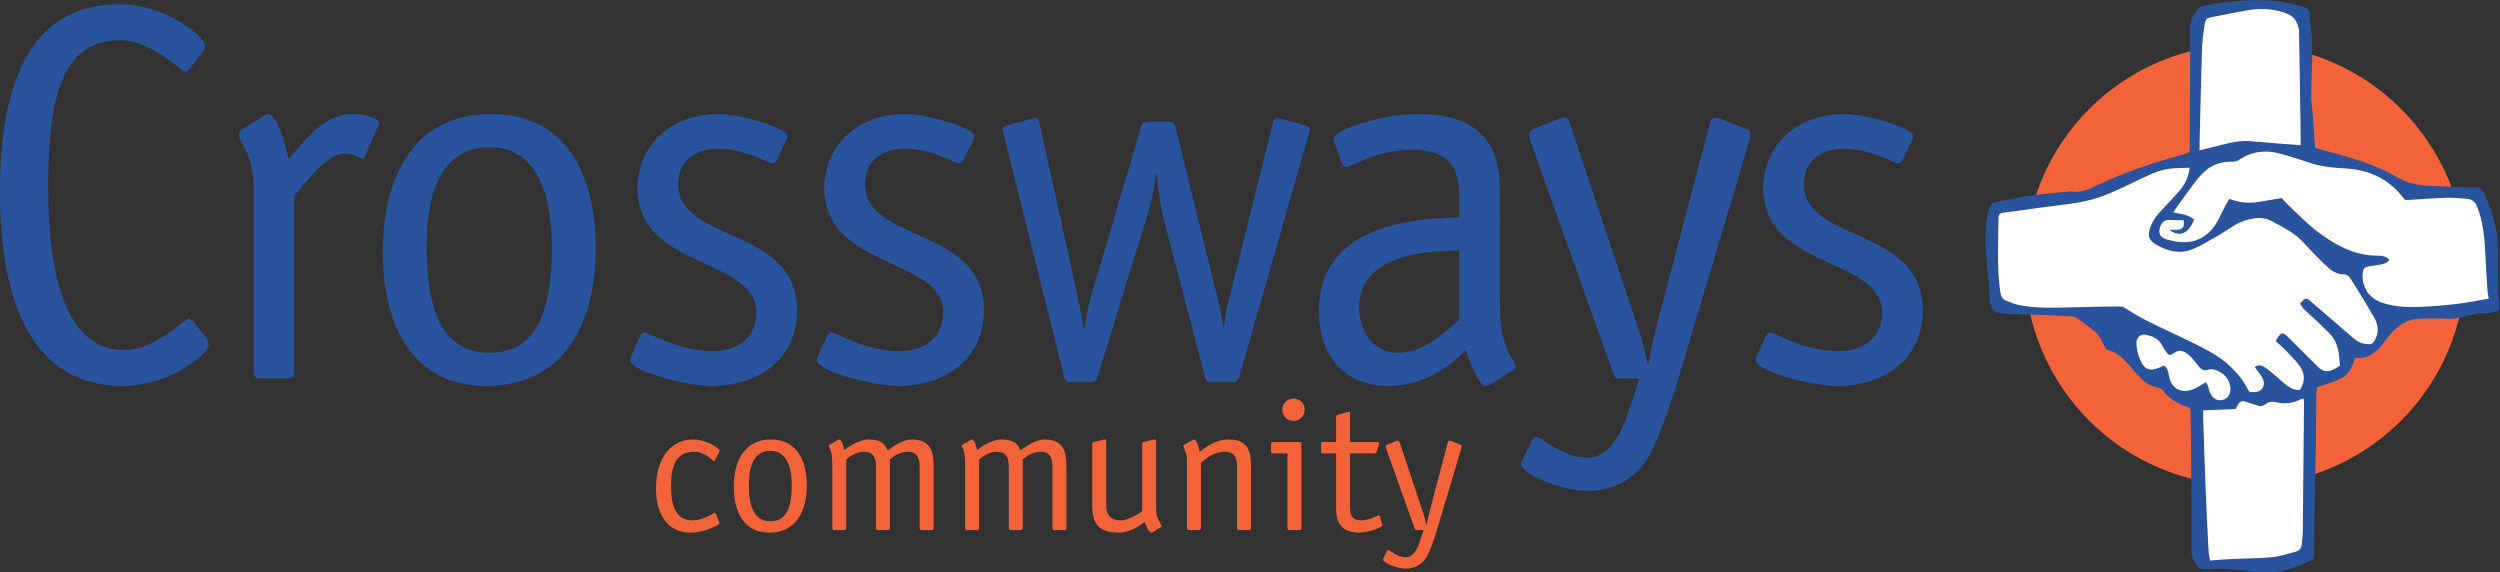
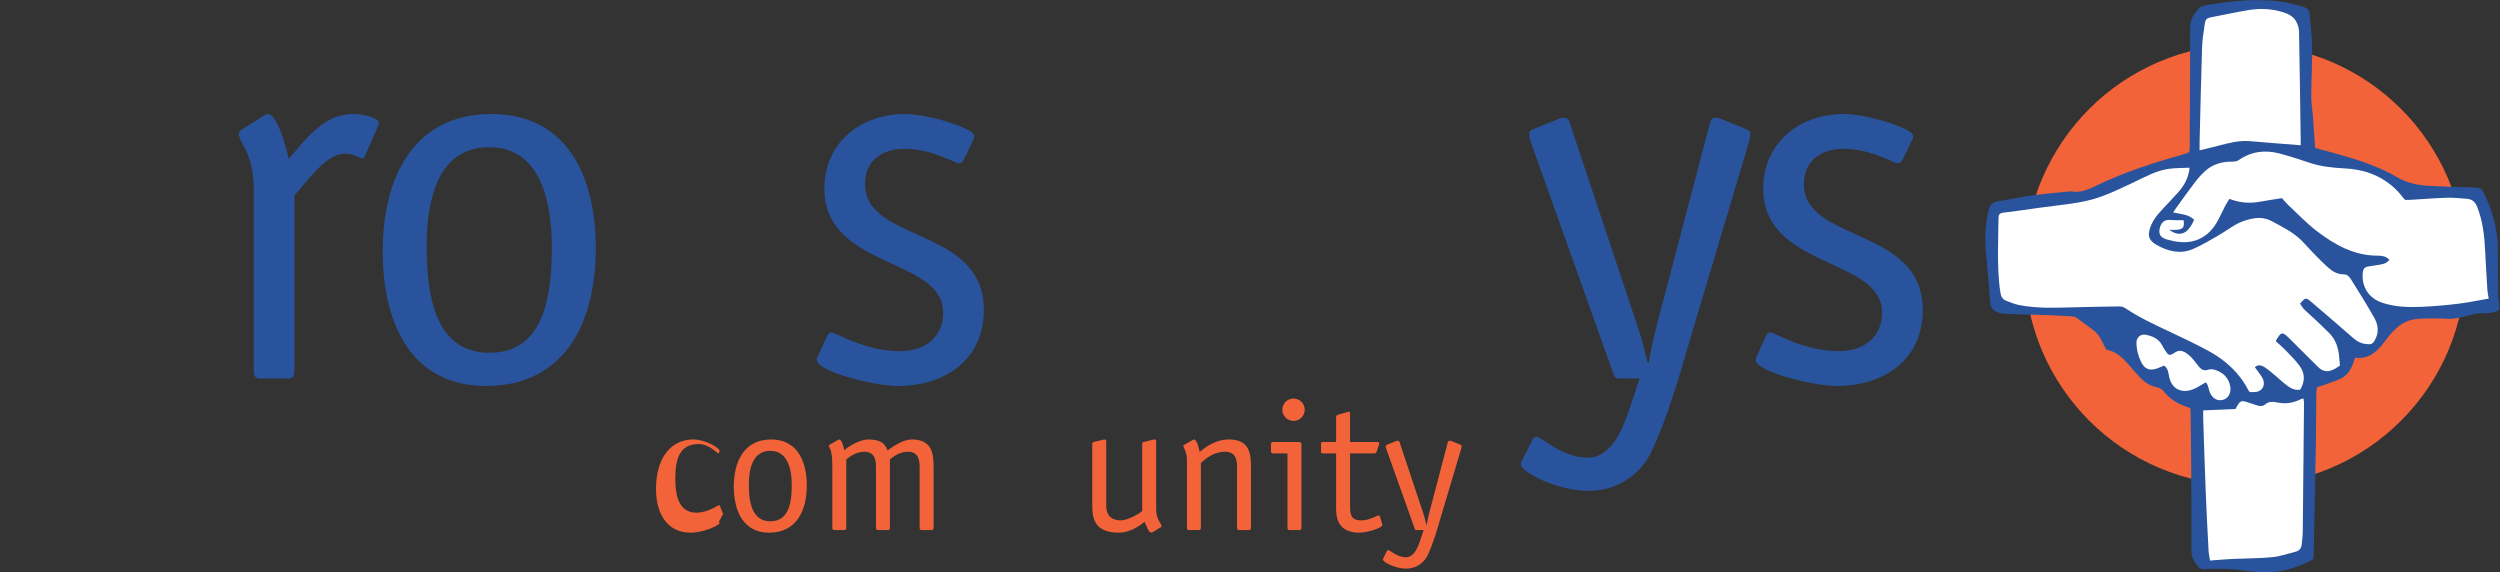
<svg xmlns="http://www.w3.org/2000/svg" version="1.1" id="svg2" xml:space="preserve" width="944.08" height="216.147" viewBox="0 0 944.08 216.147">
  <rect x="0" y="0" width="944.08" height="216.147" fill="#333333" stroke="none" />
  <defs id="defs6" />
  <g id="g8" transform="matrix(1.333,0,0,-1.333,0,216.147)">
    <g id="g10" transform="scale(0.1)">
      <path d="m 6360.37,246.73 c 344.94,0 624.58,279.629 624.58,624.567 0,344.943 -279.64,624.573 -624.58,624.573 -344.94,0 -624.57,-279.63 -624.57,-624.573 0,-344.938 279.63,-624.567 624.57,-624.567" style="fill:#f36339;fill-opacity:1;fill-rule:nonzero;stroke:none" id="path12" />
-       <path d="m 582.309,666.117 c 6.066,-7.582 9.101,-13.652 9.101,-21.234 0,-24.254 -109.183,-116.762 -242.629,-116.762 C 90.984,528.121 0,764.688 0,1078.59 c 0,288.12 74.305,530.75 338.164,530.75 133.445,0 242.629,-92.5 242.629,-116.77 0,-7.58 -3.031,-13.64 -9.098,-21.23 l -31.843,-40.94 c -4.547,-6.07 -9.098,-12.13 -15.164,-12.13 -10.614,0 -95.536,89.46 -183.489,89.46 -163.773,0 -204.719,-156.19 -204.719,-413.98 0,-280.539 60.657,-464.031 215.333,-464.031 87.953,0 172.875,89.472 183.492,89.472 4.547,0 10.613,-7.582 15.164,-12.132 l 31.84,-40.942" style="fill:#29549d;fill-opacity:1;fill-rule:nonzero;stroke:none" id="path14" />
      <path d="m 834.047,567.551 c 0,-12.141 -6.067,-18.199 -18.195,-18.199 h -78.86 c -12.129,0 -18.191,6.058 -18.191,18.199 v 520.129 c 0,27.3 -4.551,77.34 -25.781,115.25 -12.133,21.23 -16.684,33.37 -16.684,37.91 1.519,9.11 7.586,13.65 10.617,15.17 l 56.106,34.88 c 6.066,4.55 12.132,7.58 15.164,7.58 27.297,0 53.078,-94.02 59.144,-127.38 39.426,42.46 94.016,127.38 181.973,127.38 34.88,0 74.3,-12.13 74.3,-25.78 0,-3.04 -3.03,-7.58 -4.55,-12.13 l -33.36,-77.34 c -1.51,-3.03 -3.03,-10.62 -9.1,-10.62 -7.58,0 -21.23,13.65 -50.036,13.65 -53.078,0 -106.153,-78.85 -142.547,-118.28 V 567.551" style="fill:#29549d;fill-opacity:1;fill-rule:nonzero;stroke:none" id="path16" />
      <path d="m 1563.45,919.363 c 0,148.607 -40.94,285.087 -177.42,285.087 -136.48,0 -177.42,-130.41 -177.42,-280.54 0,-172.875 39.43,-301.773 178.94,-301.773 134.96,0 175.9,122.836 175.9,297.226 z M 1376.93,528.121 c -204.72,0 -292.67,165.289 -292.67,382.141 0,209.268 87.95,388.208 307.84,388.208 207.75,0 295.7,-166.81 295.7,-380.626 0,-212.297 -89.47,-389.723 -310.87,-389.723" style="fill:#29549d;fill-opacity:1;fill-rule:nonzero;stroke:none" id="path18" />
-       <path d="m 2204.92,1177.15 c -6.07,-12.13 -9.1,-18.19 -18.2,-18.19 -10.62,0 -74.3,40.94 -153.16,40.94 -60.66,0 -112.22,-30.33 -112.22,-100.08 0,-166.812 336.65,-119.804 336.65,-356.367 0,-142.543 -112.21,-215.332 -242.63,-215.332 -72.79,0 -230.49,42.457 -230.49,72.789 0,7.578 3.03,12.129 6.06,18.199 l 21.23,47.008 c 4.55,10.613 9.1,13.645 13.65,13.645 13.65,0 92.5,-53.074 195.62,-53.074 65.2,0 121.31,36.398 121.31,109.183 0,157.707 -336.64,122.828 -336.64,351.809 0,122.84 95.53,210.79 228.98,210.79 51.55,0 139.51,-24.27 178.94,-45.49 12.13,-6.07 16.68,-12.14 16.68,-19.72 0,-4.55 -4.55,-9.1 -6.07,-15.16 l -19.71,-40.95" style="fill:#29549d;fill-opacity:1;fill-rule:nonzero;stroke:none" id="path20" />
      <path d="m 2734.15,1177.15 c -6.07,-12.13 -9.1,-18.19 -18.19,-18.19 -10.62,0 -74.31,40.94 -153.16,40.94 -60.66,0 -112.22,-30.33 -112.22,-100.08 0,-166.812 336.65,-119.804 336.65,-356.367 0,-142.543 -112.22,-215.332 -242.63,-215.332 -72.79,0 -230.5,42.457 -230.5,72.789 0,7.578 3.03,12.129 6.07,18.199 l 21.23,47.008 c 4.54,10.613 9.09,13.645 13.64,13.645 13.65,0 92.51,-53.074 195.62,-53.074 65.21,0 121.32,36.398 121.32,109.183 0,157.707 -336.65,122.828 -336.65,351.809 0,122.84 95.53,210.79 228.98,210.79 51.56,0 139.51,-24.27 178.94,-45.49 12.13,-6.07 16.68,-12.14 16.68,-19.72 0,-4.55 -4.55,-9.1 -6.07,-15.16 l -19.71,-40.95" style="fill:#29549d;fill-opacity:1;fill-rule:nonzero;stroke:none" id="path22" />
-       <path d="m 3510.56,553.898 c -3.03,-6.07 -4.55,-15.16 -18.19,-15.16 h -59.15 c -15.16,0 -18.19,9.09 -19.71,15.16 l -119.8,459.482 c -7.58,30.33 -13.65,80.37 -16.68,115.25 H 3274 c -4.55,-43.98 -10.62,-75.83 -22.75,-113.74 L 3108.71,552.379 c -1.52,-6.059 -4.55,-13.641 -16.68,-13.641 h -60.66 c -12.13,0 -15.16,9.09 -16.68,15.16 l -171.36,686.942 c -3.03,6.07 -3.03,10.62 -3.03,15.17 0,6.06 6.07,7.58 13.65,10.61 l 66.72,18.2 c 4.55,0 6.07,3.04 12.13,3.04 7.58,0 9.1,-4.56 12.13,-15.17 l 109.18,-497.389 c 6.07,-25.785 12.14,-59.145 15.17,-83.406 h 3.03 c 6.07,36.394 10.62,65.203 16.69,83.406 l 144.05,488.289 c 3.04,10.61 12.14,13.64 21.23,13.64 h 57.63 c 13.65,0 15.16,-7.58 18.2,-15.16 l 124.34,-506.484 c 4.55,-19.715 7.59,-39.43 10.62,-59.141 h 3.03 c 1.52,18.196 6.07,45.489 9.1,59.141 l 128.9,517.104 c 1.51,10.61 7.58,15.17 12.13,15.17 6.07,0 7.58,-3.04 12.13,-3.04 l 66.73,-18.2 c 7.58,-3.03 13.64,-4.55 13.64,-10.61 0,-4.55 -1.51,-9.1 -3.03,-15.17 L 3510.56,553.898" style="fill:#29549d;fill-opacity:1;fill-rule:nonzero;stroke:none" id="path24" />
-       <path d="m 4133.82,911.781 c -66.72,-1.519 -283.57,-1.519 -283.57,-160.746 0,-60.652 33.36,-128.898 110.7,-128.898 78.85,0 148.61,72.789 172.87,94.019 z m 115.25,-122.836 c 0,-95.535 4.55,-109.183 18.19,-151.644 6.07,-18.192 27.3,-47.012 27.3,-56.102 0,-6.07 -7.58,-9.097 -13.65,-12.14 l -59.14,-36.387 c -6.06,-3.031 -9.1,-4.551 -12.13,-4.551 -22.75,0 -50.04,80.367 -57.62,101.598 -18.2,-16.68 -92.5,-101.598 -218.37,-101.598 -119.8,0 -197.14,78.848 -197.14,213.813 0,256.281 303.29,260.826 397.31,263.866 v 54.59 c 0,87.95 -27.29,136.48 -134.97,136.48 -101.59,0 -171.35,-48.53 -185,-48.53 -4.55,0 -9.1,3.04 -10.61,7.59 l -19.72,53.07 c -3.03,7.58 -4.55,12.13 -4.55,19.71 0,25.78 139.52,69.76 236.57,69.76 174.39,0 233.53,-84.92 233.53,-212.3 V 788.945" style="fill:#29549d;fill-opacity:1;fill-rule:nonzero;stroke:none" id="path26" />
      <path d="m 4782.87,643.371 c -24.27,-83.41 -59.14,-206.23 -104.64,-301.769 -30.32,-63.692 -95.53,-110.704 -178.94,-110.704 -86.43,0 -191.07,53.071 -191.07,75.821 0,3.043 1.52,6.07 3.03,9.101 l 30.33,60.66 c 1.52,4.54 6.07,7.579 10.62,7.579 16.68,0 71.27,-59.137 145.58,-59.137 56.11,0 90.98,56.098 115.24,128.898 l 31.85,95.532 h -54.59 c -13.65,0 -16.68,3.027 -19.72,13.648 l -235.04,659.65 c -1.52,7.58 -4.55,12.13 -3.03,21.23 0,7.58 6.06,9.1 12.13,12.13 l 63.69,25.78 c 7.58,3.03 15.16,6.07 21.23,6.07 10.61,0 13.64,-4.56 16.68,-12.14 l 191.07,-573.208 c 15.16,-43.977 22.74,-77.34 30.32,-109.184 h 3.04 c 6.07,36.391 13.65,69.758 22.75,106.149 l 151.64,576.243 c 1.51,7.58 7.58,12.14 16.68,12.14 6.07,0 13.65,-3.04 21.23,-6.07 l 63.69,-25.78 c 6.07,-3.03 12.13,-4.55 12.13,-12.13 0,-9.1 -1.51,-13.65 -3.03,-21.23 L 4782.87,643.371" style="fill:#29549d;fill-opacity:1;fill-rule:nonzero;stroke:none" id="path28" />
      <path d="m 5393.98,1177.15 c -6.07,-12.13 -9.11,-18.19 -18.2,-18.19 -10.61,0 -74.31,40.94 -153.16,40.94 -60.66,0 -112.22,-30.33 -112.22,-100.08 0,-166.812 336.65,-119.804 336.65,-356.367 0,-142.543 -112.22,-215.332 -242.63,-215.332 -72.79,0 -230.5,42.457 -230.5,72.789 0,7.578 3.04,12.129 6.07,18.199 l 21.23,47.008 c 4.55,10.613 9.1,13.645 13.65,13.645 13.64,0 92.5,-53.074 195.62,-53.074 65.21,0 121.31,36.398 121.31,109.183 0,157.707 -336.65,122.828 -336.65,351.809 0,122.84 95.54,210.79 228.99,210.79 51.56,0 139.51,-24.27 178.94,-45.49 12.13,-6.07 16.67,-12.14 16.67,-19.72 0,-4.55 -4.54,-9.1 -6.06,-15.16 l -19.71,-40.95" style="fill:#29549d;fill-opacity:1;fill-rule:nonzero;stroke:none" id="path30" />
-       <path d="m 2036.72,143.68 c 0.52,-1.559 1.56,-2.602 1.56,-4.16 0,-5.711 -43.67,-27.032 -82.13,-27.032 -61.85,0 -97.72,48.352 -97.72,124.231 0,86.812 41.58,139.82 105.52,139.82 34.82,0 74.85,-24.418 74.85,-32.219 0,-1.558 -1.05,-2.601 -1.56,-4.16 l -11.96,-21.832 c -1.04,-1.558 -1.56,-3.117 -3.12,-3.117 -2.08,0 -24.43,26.508 -55.09,26.508 -50.95,0 -66.02,-37.949 -66.02,-97.199 0,-47.301 9.36,-97.2 59.78,-97.2 33.78,0 60.81,21.309 63.93,21.309 1.56,0 2.08,-1.559 3.12,-3.117 l 8.84,-21.832" style="fill:#f36339;fill-opacity:1;fill-rule:nonzero;stroke:none" id="path32" />
+       <path d="m 2036.72,143.68 c 0.52,-1.559 1.56,-2.602 1.56,-4.16 0,-5.711 -43.67,-27.032 -82.13,-27.032 -61.85,0 -97.72,48.352 -97.72,124.231 0,86.812 41.58,139.82 105.52,139.82 34.82,0 74.85,-24.418 74.85,-32.219 0,-1.558 -1.05,-2.601 -1.56,-4.16 c -1.04,-1.558 -1.56,-3.117 -3.12,-3.117 -2.08,0 -24.43,26.508 -55.09,26.508 -50.95,0 -66.02,-37.949 -66.02,-97.199 0,-47.301 9.36,-97.2 59.78,-97.2 33.78,0 60.81,21.309 63.93,21.309 1.56,0 2.08,-1.559 3.12,-3.117 l 8.84,-21.832" style="fill:#f36339;fill-opacity:1;fill-rule:nonzero;stroke:none" id="path32" />
      <path d="m 2243.05,246.602 c 0,50.937 -14.03,97.718 -60.82,97.718 -46.77,0 -60.81,-44.699 -60.81,-96.16 0,-59.25 13.51,-103.441 61.33,-103.441 46.27,0 60.3,42.101 60.3,101.883 z m -63.93,-134.114 c -70.17,0 -100.32,56.66 -100.32,130.992 0,71.731 30.15,133.059 105.51,133.059 71.21,0 101.36,-57.168 101.36,-130.461 0,-72.769 -30.67,-133.59 -106.55,-133.59" style="fill:#f36339;fill-opacity:1;fill-rule:nonzero;stroke:none" id="path34" />
      <path d="m 2357.9,304.289 c 0,11.961 -0.52,24.441 -3.12,36.391 -2.6,11.949 -6.76,15.07 -6.76,17.672 0,1.039 0.52,2.078 2.61,3.636 l 22.35,12.481 c 1.03,0.511 3.11,2.07 4.67,2.07 7.8,0 13.51,-27.019 14.04,-30.66 13.51,12.473 45.73,30.66 67.57,30.66 33.79,0 48.34,-10.391 55.09,-31.18 15.6,11.442 43.67,31.18 68.61,31.18 57.7,0 61.86,-40.539 61.86,-77.961 V 126.012 c 0,-4.16 -2.08,-6.242 -6.24,-6.242 h -27.03 c -4.15,0 -6.24,2.082 -6.24,6.242 v 173.609 c 0,22.348 -5.71,42.098 -33.26,42.098 -24.95,0 -40.54,-14.039 -50.94,-21.309 V 126.012 c 0,-4.16 -2.08,-6.242 -6.24,-6.242 h -27.03 c -4.15,0 -6.23,2.082 -6.23,6.242 v 173.609 c 0,22.348 -5.72,42.098 -33.79,42.098 -23.39,0 -41.58,-14.547 -50.42,-21.828 V 126.012 c 0,-4.16 -2.07,-6.242 -6.24,-6.242 h -27.02 c -4.16,0 -6.24,2.082 -6.24,6.242 v 178.277" style="fill:#f36339;fill-opacity:1;fill-rule:nonzero;stroke:none" id="path36" />
-       <path d="m 2734.19,304.289 c 0,11.961 -0.52,24.441 -3.12,36.391 -2.6,11.949 -6.76,15.07 -6.76,17.672 0,1.039 0.52,2.078 2.6,3.636 l 22.35,12.481 c 1.04,0.511 3.12,2.07 4.68,2.07 7.8,0 13.51,-27.019 14.04,-30.66 13.51,12.473 45.73,30.66 67.57,30.66 33.79,0 48.34,-10.391 55.09,-31.18 15.6,11.442 43.67,31.18 68.61,31.18 57.7,0 61.86,-40.539 61.86,-77.961 V 126.012 c 0,-4.16 -2.08,-6.242 -6.24,-6.242 h -27.03 c -4.15,0 -6.24,2.082 -6.24,6.242 v 173.609 c 0,22.348 -5.71,42.098 -33.26,42.098 -24.95,0 -40.54,-14.039 -50.94,-21.309 V 126.012 c 0,-4.16 -2.08,-6.242 -6.24,-6.242 h -27.03 c -4.15,0 -6.23,2.082 -6.23,6.242 v 173.609 c 0,22.348 -5.72,42.098 -33.79,42.098 -23.39,0 -41.58,-14.547 -50.42,-21.828 V 126.012 c 0,-4.16 -2.08,-6.242 -6.24,-6.242 h -27.02 c -4.16,0 -6.24,2.082 -6.24,6.242 v 178.277" style="fill:#f36339;fill-opacity:1;fill-rule:nonzero;stroke:none" id="path38" />
      <path d="m 3235.75,363.031 c 0,3.641 1.56,5.719 3.64,6.239 l 25.99,6.23 c 4.16,1.039 2.6,0.531 6.24,1.039 3.64,0 3.64,-4.16 3.64,-6.75 V 184.738 c 0,-11.949 0.51,-23.386 5.71,-34.297 3.12,-6.242 9.88,-16.632 9.88,-19.75 0,-2.082 -2.6,-3.121 -4.68,-4.16 l -20.27,-12.48 c -2.08,-1.031 -3.12,-1.563 -4.16,-1.563 -7.79,0 -13.51,18.723 -19.23,30.672 -14.56,-11.949 -42.62,-30.672 -72.25,-30.672 -70.17,0 -75.89,40.551 -75.89,77.973 v 172.57 c 0,3.641 1.56,5.719 3.64,6.239 l 25.99,6.23 c 4.16,1.039 2.6,0.531 6.24,1.039 3.64,0 3.64,-4.16 3.64,-6.75 V 189.422 c 0,-22.352 8.83,-42.102 42.62,-42.102 16.11,0 49.38,17.149 59.25,26.508 v 189.203" style="fill:#f36339;fill-opacity:1;fill-rule:nonzero;stroke:none" id="path40" />
      <path d="m 3543.96,126.012 c 0,-4.16 -2.08,-6.242 -6.24,-6.242 h -27.02 c -4.17,0 -6.24,2.082 -6.24,6.242 v 173.609 c 0,22.348 -5.72,42.098 -33.79,42.098 -33.79,0 -55.61,-20.27 -68.61,-31.707 v -184 c 0,-4.16 -2.08,-6.242 -6.23,-6.242 h -27.04 c -4.15,0 -6.23,2.082 -6.23,6.242 v 179.32 c 0,17.156 0,22.879 -2.08,30.668 -4.16,15.59 -8.32,19.238 -8.32,21.828 0,1.043 0.52,2.082 2.6,3.641 l 23.39,13 c 1.04,0.511 2.6,2.07 4.16,2.07 9.36,0 15.59,-31.18 16.11,-35.34 17.16,13.512 44.18,35.34 83.69,35.34 57.69,0 61.85,-40.539 61.85,-77.961 V 126.012" style="fill:#f36339;fill-opacity:1;fill-rule:nonzero;stroke:none" id="path42" />
      <path d="m 3664.53,429.039 c -17.67,0 -31.7,14.039 -31.7,31.711 0,17.672 14.03,31.699 31.7,31.699 17.67,0 31.71,-14.551 31.71,-31.699 0,-17.16 -14.04,-31.711 -31.71,-31.711 z m 22.35,-303.027 c 0,-4.16 -2.07,-6.242 -6.24,-6.242 h -27.02 c -4.16,0 -6.24,2.082 -6.24,6.242 v 211.027 h -40.54 c -4.16,0 -6.24,2.082 -6.24,6.242 v 19.75 c 0,4.16 2.08,6.239 6.24,6.239 h 73.29 c 5.72,0 6.75,-3.122 6.75,-7.801 V 126.012" style="fill:#f36339;fill-opacity:1;fill-rule:nonzero;stroke:none" id="path44" />
      <path d="m 3915.06,139 c 0.52,-2.07 1.04,-3.629 1.04,-5.191 0,-6.758 -38.98,-21.321 -67.05,-21.321 -22.35,0 -41.07,8.321 -48.86,18.203 -15.08,16.11 -15.08,39.5 -15.08,58.731 v 147.617 h -38.98 c -3.64,0 -3.64,3.641 -3.64,6.242 v 19.75 c 0,3.641 0,6.239 3.64,6.239 h 38.98 v 71.21 c 0,3.11 2.08,5.2 5.72,6.231 l 27.55,7.801 c 1.55,0 2.6,0.519 3.64,0.519 2.59,0 2.59,-2.601 2.59,-5.722 V 369.27 h 76.93 c 3.12,0 5.72,-0.52 5.72,-3.641 0,-1.039 -0.52,-2.078 -0.52,-3.641 l -6.76,-20.269 c -1.04,-2.598 -3.63,-4.68 -6.75,-4.68 h -68.62 V 189.422 c 0,-20.793 0,-42.102 31.19,-42.102 24.44,0 45.23,14.032 49.9,14.032 2.08,0 3.64,-1.563 3.64,-3.122 l 5.72,-19.23" style="fill:#f36339;fill-opacity:1;fill-rule:nonzero;stroke:none" id="path46" />
      <path d="m 4080.33,152 c -8.32,-28.59 -20.28,-70.691 -35.87,-103.441 -10.4,-21.828 -32.75,-37.938 -61.34,-37.938 -29.62,0 -65.49,18.188 -65.49,25.988 0,1.039 0.52,2.082 1.04,3.109 l 10.4,20.801 c 0.52,1.559 2.08,2.59 3.64,2.59 5.71,0 24.43,-20.27 49.9,-20.27 19.23,0 31.18,19.238 39.5,44.18 l 10.92,32.751 h -18.72 c -4.68,0 -5.72,1.039 -6.75,4.679 l -80.57,226.11 c -0.52,2.589 -1.56,4.152 -1.04,7.269 0,2.602 2.08,3.121 4.16,4.16 l 21.83,8.832 c 2.6,1.051 5.2,2.09 7.27,2.09 3.65,0 4.68,-1.558 5.72,-4.16 l 65.49,-196.48 c 5.2,-15.071 7.8,-26.508 10.4,-37.418 h 1.04 c 2.08,12.468 4.68,23.91 7.8,36.378 l 51.97,197.52 c 0.52,2.602 2.61,4.16 5.72,4.16 2.08,0 4.68,-1.039 7.28,-2.09 l 21.83,-8.832 c 2.08,-1.039 4.16,-1.558 4.16,-4.16 0,-3.117 -0.52,-4.68 -1.04,-7.269 L 4080.33,152" style="fill:#f36339;fill-opacity:1;fill-rule:nonzero;stroke:none" id="path48" />
      <path d="m 6563.82,524.371 c -0.54,-5.82 -1.77,-13.492 -1.86,-21.172 -0.52,-47.75 -0.38,-95.508 -1.23,-143.25 -1.84,-103.898 -4.14,-207.801 -6.27,-311.699 -0.06,-3 -0.39,-5.988 -0.69,-10.34 -24.14,-14.23 -50.55,-23.859 -77.91,-31.141 -37.58,-9.988 -75.43,-7.348 -113.31,-2.109 -39.02,5.398 -78.14,7.34 -117.49,4.441 -4.78,-0.352 -11.4,0.91 -14.41,4.059 -12.63,13.191 -22.58,27.539 -22.5,47.602 0.32,77.968 -0.09,155.949 -0.55,233.918 -0.31,52.582 -1.14,105.148 -1.79,157.718 -0.05,4.18 -0.57,8.352 -0.9,12.981 -5.39,1.941 -10.41,3.769 -15.46,5.551 -23.35,8.218 -43.3,21.64 -58.83,40.808 -5.32,6.571 -11.13,10.903 -19.08,12.321 -19.28,3.441 -34.87,13.48 -48.08,27.222 -12.13,12.629 -23.65,25.879 -35.01,39.207 -17.26,20.25 -37.2,36.168 -61.74,40.797 -7.96,14.926 -13.8,28.903 -22.37,40.942 -6.08,8.527 -15.57,14.773 -24.02,21.418 -10.43,8.203 -21.74,15.324 -31.96,23.769 -5.93,4.902 -11.91,7.5 -19.54,7.824 -19.3,0.817 -38.57,2.528 -57.87,3.2 -42.3,1.468 -84.61,2.332 -126.9,3.886 -8.32,0.309 -17.04,1.383 -24.75,4.293 -13.16,4.973 -20.31,13.766 -21.29,29.758 -2.78,45.777 -8.13,91.395 -11.89,137.121 -3.43,41.703 -2.65,83.074 8.04,124.114 3.83,14.67 11.45,20.95 25.22,23.27 33.9,5.71 67.59,12.77 101.61,17.5 34.06,4.74 68.41,7.31 102.64,10.82 1.2,0.13 2.46,0.39 3.62,0.17 27.8,-5.19 51.06,6.4 75.23,18 75.81,36.38 155.49,62.43 236.36,84.97 2.9,0.81 5.77,1.73 8.66,2.58 15.42,4.5 15.77,4.49 15.94,21.02 0.32,32.64 0.17,65.28 0.3,97.92 0.31,80.4 1.03,160.79 0.78,241.18 -0.07,22.73 11.71,38.67 25.86,53.8 3.03,3.25 8.21,5.32 12.74,6.2 63.67,12.41 127.87,19.16 192.78,14.7 30.77,-2.11 60.78,-8.98 90.31,-18.06 10.8,-3.32 15.97,-9.35 16.8,-20.34 2.33,-30.69 6.75,-61.33 7.08,-92.02 0.51,-47.05 -2.2,-94.13 -2.51,-141.21 -0.11,-16.79 3.02,-33.58 4.29,-50.4 2.42,-31.86 4.56,-63.73 6.8,-95.37 33.78,-9.34 67.01,-17.8 99.78,-27.75 46.29,-14.07 91.62,-31.34 133.43,-55.61 28.94,-16.79 59.66,-22.35 91.68,-24.05 43.46,-2.3 86.98,-3.72 130.49,-4.58 10.68,-0.21 16.42,-4.02 21.02,-13.13 25.98,-51.47 41.28,-105.478 41.3,-163.505 0.01,-42.305 0.49,-84.61 1.16,-126.91 0.16,-10.832 1.47,-21.688 2.89,-32.45 1.05,-7.988 -2.07,-13.531 -9.31,-15.277 -10.99,-2.648 -22.53,-6.223 -33.41,-5.121 -10.62,1.074 -20.12,0.078 -30.13,-2.461 -18.68,-4.738 -37.35,-10.039 -56.36,-12.758 -12.92,-1.843 -26.42,0.684 -39.66,0.586 -22.23,-0.156 -44.62,0.66 -66.65,-1.683 -28.91,-3.075 -51.85,-18.707 -70.6,-40.489 -6.31,-7.324 -12.44,-14.832 -18.18,-22.601 -20.94,-28.313 -44.66,-51.539 -84.3,-46.43 -7.79,-24.351 -16.68,-47.871 -40.09,-58.992 -20.97,-9.969 -43.76,-16.141 -67.91,-24.758" style="fill:#29549d;fill-opacity:1;fill-rule:nonzero;stroke:none" id="path50" />
      <path d="m 6446.97,655.195 c 14.77,26.66 18.8,27.336 37.14,9.114 27.45,-27.278 54.78,-54.688 82.3,-81.911 13.81,-13.648 26.41,-15.898 44.26,-7.66 6.44,2.981 12.24,7.321 18.28,11.012 -0.87,9.559 -1.64,17.941 -2.39,26.309 -2.23,24.746 -9.75,47.363 -27.61,65.41 -13.16,13.301 -26.75,26.187 -40.35,39.043 -10.09,9.543 -20.85,18.406 -30.64,28.23 -4.9,4.91 -8.32,11.297 -12.15,16.656 15.18,17.352 16.9,17.747 31.3,5.422 39.95,-34.207 79.89,-68.429 119.52,-103 9.82,-8.566 19.93,-14.648 33.3,-16.511 17.9,-2.493 21.77,-1.489 29.74,14.336 10.25,20.339 7.07,40.828 -3.26,59.148 -20.69,36.715 -43.03,72.523 -65.42,108.25 -4.54,7.246 -10.26,15.332 -21.02,15.219 -16.7,-0.172 -30.67,7.371 -42.6,17.691 -15.04,13.016 -28.93,27.402 -42.89,41.613 -11.43,11.637 -21.87,24.27 -33.42,35.782 -24.72,24.64 -55.83,39.961 -86.11,56.023 -14.25,7.559 -30.91,10.319 -47.62,7.839 -21.15,-3.15 -41.06,-9.956 -59.3,-21.116 -14.94,-9.141 -29.18,-19.489 -44.39,-28.141 -23.55,-13.394 -46.85,-27.738 -71.73,-38.168 -35.45,-14.859 -70.16,-6.406 -102.24,11.899 -22.41,12.789 -26.47,25.918 -17.83,50.152 3.21,8.98 7.74,17.789 13.21,25.594 6.91,9.84 15.16,18.8 23.28,27.72 14.25,15.64 29.3,30.56 43.17,46.52 16.46,18.93 28.74,40.16 31.53,68.71 -19.97,-0.95 -39.25,-0.53 -58.14,-3.04 -34.67,-4.59 -65.01,-21.48 -96.08,-36.27 -30.49,-14.52 -61.01,-29.3 -92.56,-41.16 -57.03,-21.44 -117.88,-24.25 -177.49,-32.82 -34.62,-4.97 -69.25,-9.96 -103.98,-14.13 -10.38,-1.24 -12.98,-6.23 -13.08,-15.43 -0.3,-30.217 -1.4,-60.428 -1.46,-90.643 -0.08,-40.473 0.49,-80.895 7.05,-121.074 1.79,-10.965 6.14,-18.352 15.71,-22.149 12.26,-4.859 24.72,-9.918 37.58,-12.441 52.04,-10.227 104.71,-7.465 157.28,-6.176 42.31,1.039 84.62,1.976 126.94,2.391 5.57,0.054 11.97,-2.102 16.63,-5.247 39.76,-26.804 83.14,-46.605 126.3,-66.988 37.11,-17.519 74.36,-34.918 110.29,-54.672 47.47,-26.101 86.54,-61.609 111.55,-110.781 0.8,-1.57 2.34,-2.75 4.36,-5.051 3.99,0 8.78,-0.121 13.55,0.031 19.07,0.559 30.53,16.43 24.31,34.649 -2.08,6.109 -6.41,11.531 -10.12,16.98 -4.35,6.403 -9.14,12.493 -13.85,18.86 10.18,8.84 19.84,5.019 27.75,-0.028 11.12,-7.082 21.06,-16.07 31.27,-24.531 11.15,-9.25 21.52,-19.531 33.19,-28.031 10.18,-7.418 21.56,-13.438 36.32,-10.981 13.79,22.614 14.03,45.84 -1.66,67.321 -11.67,15.972 -26.09,30.011 -39.85,44.363 -8.71,9.09 -18.45,17.191 -27.87,25.863" style="fill:#ffffff;fill-opacity:1;fill-rule:nonzero;stroke:none" id="path52" />
      <path d="m 6186.03,997.668 c -7.64,0 -14.26,-0.113 -20.88,0.031 -6.64,0.149 -13.28,0.692 -19.92,0.817 -14.6,0.281 -23.62,-8.258 -27.1,-25.43 -2.98,-14.695 2.33,-23.688 17.39,-28.977 3.97,-1.394 8.15,-2.179 12.23,-3.269 62.38,-16.699 108.9,5.168 136.82,58.484 6.71,12.836 12.61,26.096 19.29,38.946 3.54,6.8 7.96,13.15 12.12,19.92 29.11,-11.51 57.59,-13.33 86.77,-8.05 20.65,3.74 41.43,6.82 61.74,10.12 6.06,-6.66 10.96,-12.86 16.68,-18.19 27.36,-25.54 53.16,-53.199 82.85,-75.699 50.43,-38.215 104.75,-69.23 171.44,-69.094 11.28,0.024 24.07,-1.199 33.37,-11.554 -8.93,-13.129 -22.91,-12.961 -35.58,-15.446 -8.86,-1.734 -17.96,-2.265 -26.77,-4.199 -6.92,-1.519 -11.32,-5.941 -12.4,-13.691 -5.77,-41.176 15.42,-75.528 54.99,-88.602 36.19,-11.957 73.67,-13.207 111.12,-11.515 34.94,1.578 69.89,4.679 104.62,8.89 28.6,3.469 56.88,9.539 85.66,14.52 -1.45,8.722 -3.21,15.703 -3.66,22.765 -2.3,36.153 -4.52,72.313 -6.27,108.496 -2.13,44.188 -6.31,87.864 -23.18,129.479 -5.41,13.36 -14.33,20.78 -28.15,21.88 -19.24,1.55 -38.59,3.61 -57.82,3.01 -35.01,-1.08 -69.96,-3.99 -104.94,-6.04 -4.69,-0.28 -9.4,-0.04 -12.43,-0.04 -2.44,2.29 -3.48,3 -4.19,3.96 -41.5,55.69 -99.04,81.6 -166.49,85.22 -34.04,1.82 -67.16,4.97 -99.57,15.78 -28.57,9.52 -57.23,19.01 -86.34,26.63 -41.07,10.76 -80.06,5.69 -115.76,-19.14 -4.82,-3.35 -12.27,-4.11 -18.48,-4.06 -28.26,0.21 -54.03,-7.07 -75.28,-25.9 -11.21,-9.93 -21.28,-21.45 -30.38,-33.38 -18.67,-24.47 -36.35,-49.7 -54.39,-74.63 -2.24,-3.1 -4.22,-6.37 -6.62,-10.02 21.69,-4.68 43.36,-5.05 59.34,-20.678 -18.08,-42.133 -41.79,-49.352 -70.39,-28.512 8.37,0 15.58,-0.574 22.67,0.113 16.61,1.614 20.89,7.809 17.89,27.055" style="fill:#ffffff;fill-opacity:1;fill-rule:nonzero;stroke:none" id="path54" />
      <path d="m 6260.96,33.578 c 23.62,1.691 44.02,3.562 64.45,4.524 37.41,1.758 74.99,1.41 112.19,5.039 22.49,2.199 44.46,10.07 66.58,15.699 10.72,2.731 15.63,10.59 16.56,21.199 1.06,12.02 2.76,24.051 2.9,36.09 1.35,121.41 2.46,242.82 3.54,364.242 0.03,3.891 -0.99,7.801 -1.57,12.117 -3.1,-0.629 -4.98,-0.597 -6.45,-1.359 -21.08,-10.848 -42.84,-14.848 -66.58,-9.981 -11.56,2.372 -24.59,3.961 -34.8,-4.796 -7.6,-6.512 -15.22,-6.012 -23.62,-3.262 -9.73,3.191 -19.47,6.371 -29.23,9.5 -14.59,4.68 -18.54,3.16 -26.51,-10.16 -1.52,-2.539 -2.9,-5.168 -5.3,-9.481 -29.7,-1.328 -60.18,-2.687 -91.56,-4.09 0,-8.711 -0.23,-16.48 0.03,-24.23 2.27,-68.219 4.34,-136.43 7.06,-204.629 2.23,-56.109 5.15,-112.199 8.11,-168.281 0.5,-9.469 2.77,-18.859 4.2,-28.141" style="fill:#ffffff;fill-opacity:1;fill-rule:nonzero;stroke:none" id="path56" />
      <path d="m 6517.73,1210.08 c 0,4.93 0.07,10.31 -0.01,15.69 -1.44,102.07 -2.68,204.13 -4.69,306.19 -0.2,9.79 -3.58,20.34 -8.29,29.02 -7.88,14.56 -22.67,21.57 -37.84,26.21 -31.68,9.7 -64.25,11.17 -96.75,5.79 -33.88,-5.6 -67.46,-12.97 -101.21,-19.39 -17.76,-3.38 -20.58,-4.79 -23.32,-22.32 -3.45,-22.03 -6.62,-44.29 -7.34,-66.53 -2.87,-89.32 -4.76,-178.68 -6.98,-268.03 -0.16,-6.41 -0.02,-12.82 -0.02,-21.07 19.29,4.73 36.2,8.67 53,13.04 29.79,7.75 59.39,15.68 90.81,12.86 46.84,-4.22 93.76,-7.58 142.64,-11.46" style="fill:#ffffff;fill-opacity:1;fill-rule:nonzero;stroke:none" id="path58" />
      <path d="m 6130.76,585.762 c 11.99,-8.364 12.1,-21.321 14.59,-32.703 7.43,-33.918 34.71,-45.047 62.95,-36.047 13.82,4.398 26.14,13.5 40.44,21.168 7.94,-6.59 7.47,-19.09 12.02,-29.231 7.64,-17.027 21.4,-24.469 37.74,-19.961 13.78,3.801 22.51,19.301 19.94,36.211 -3.73,24.641 -19.01,39.86 -41.58,47.93 -6.31,2.262 -14.58,3.293 -20.62,1.141 -11.21,-4.008 -19,-0.34 -25.79,7.289 -7.61,8.562 -13.91,18.3 -21.72,26.652 -5.66,6.027 -12.3,11.609 -19.49,15.637 -8.71,4.882 -18.17,5.312 -27.33,-0.723 -15.7,-10.344 -18.1,-9.766 -28.02,5.473 -2.96,4.547 -5.86,9.172 -8.3,14.004 -9.69,19.164 -27.12,26.648 -46.61,30.492 -14.4,2.836 -26.51,-7.34 -26.45,-21.996 0.08,-19.59 4.79,-38.246 13.6,-55.758 9.88,-19.629 23.93,-25.11 44.92,-17.61 6.71,2.399 13.23,5.372 19.71,8.032" style="fill:#ffffff;fill-opacity:1;fill-rule:nonzero;stroke:none" id="path60" />
    </g>
  </g>
</svg>